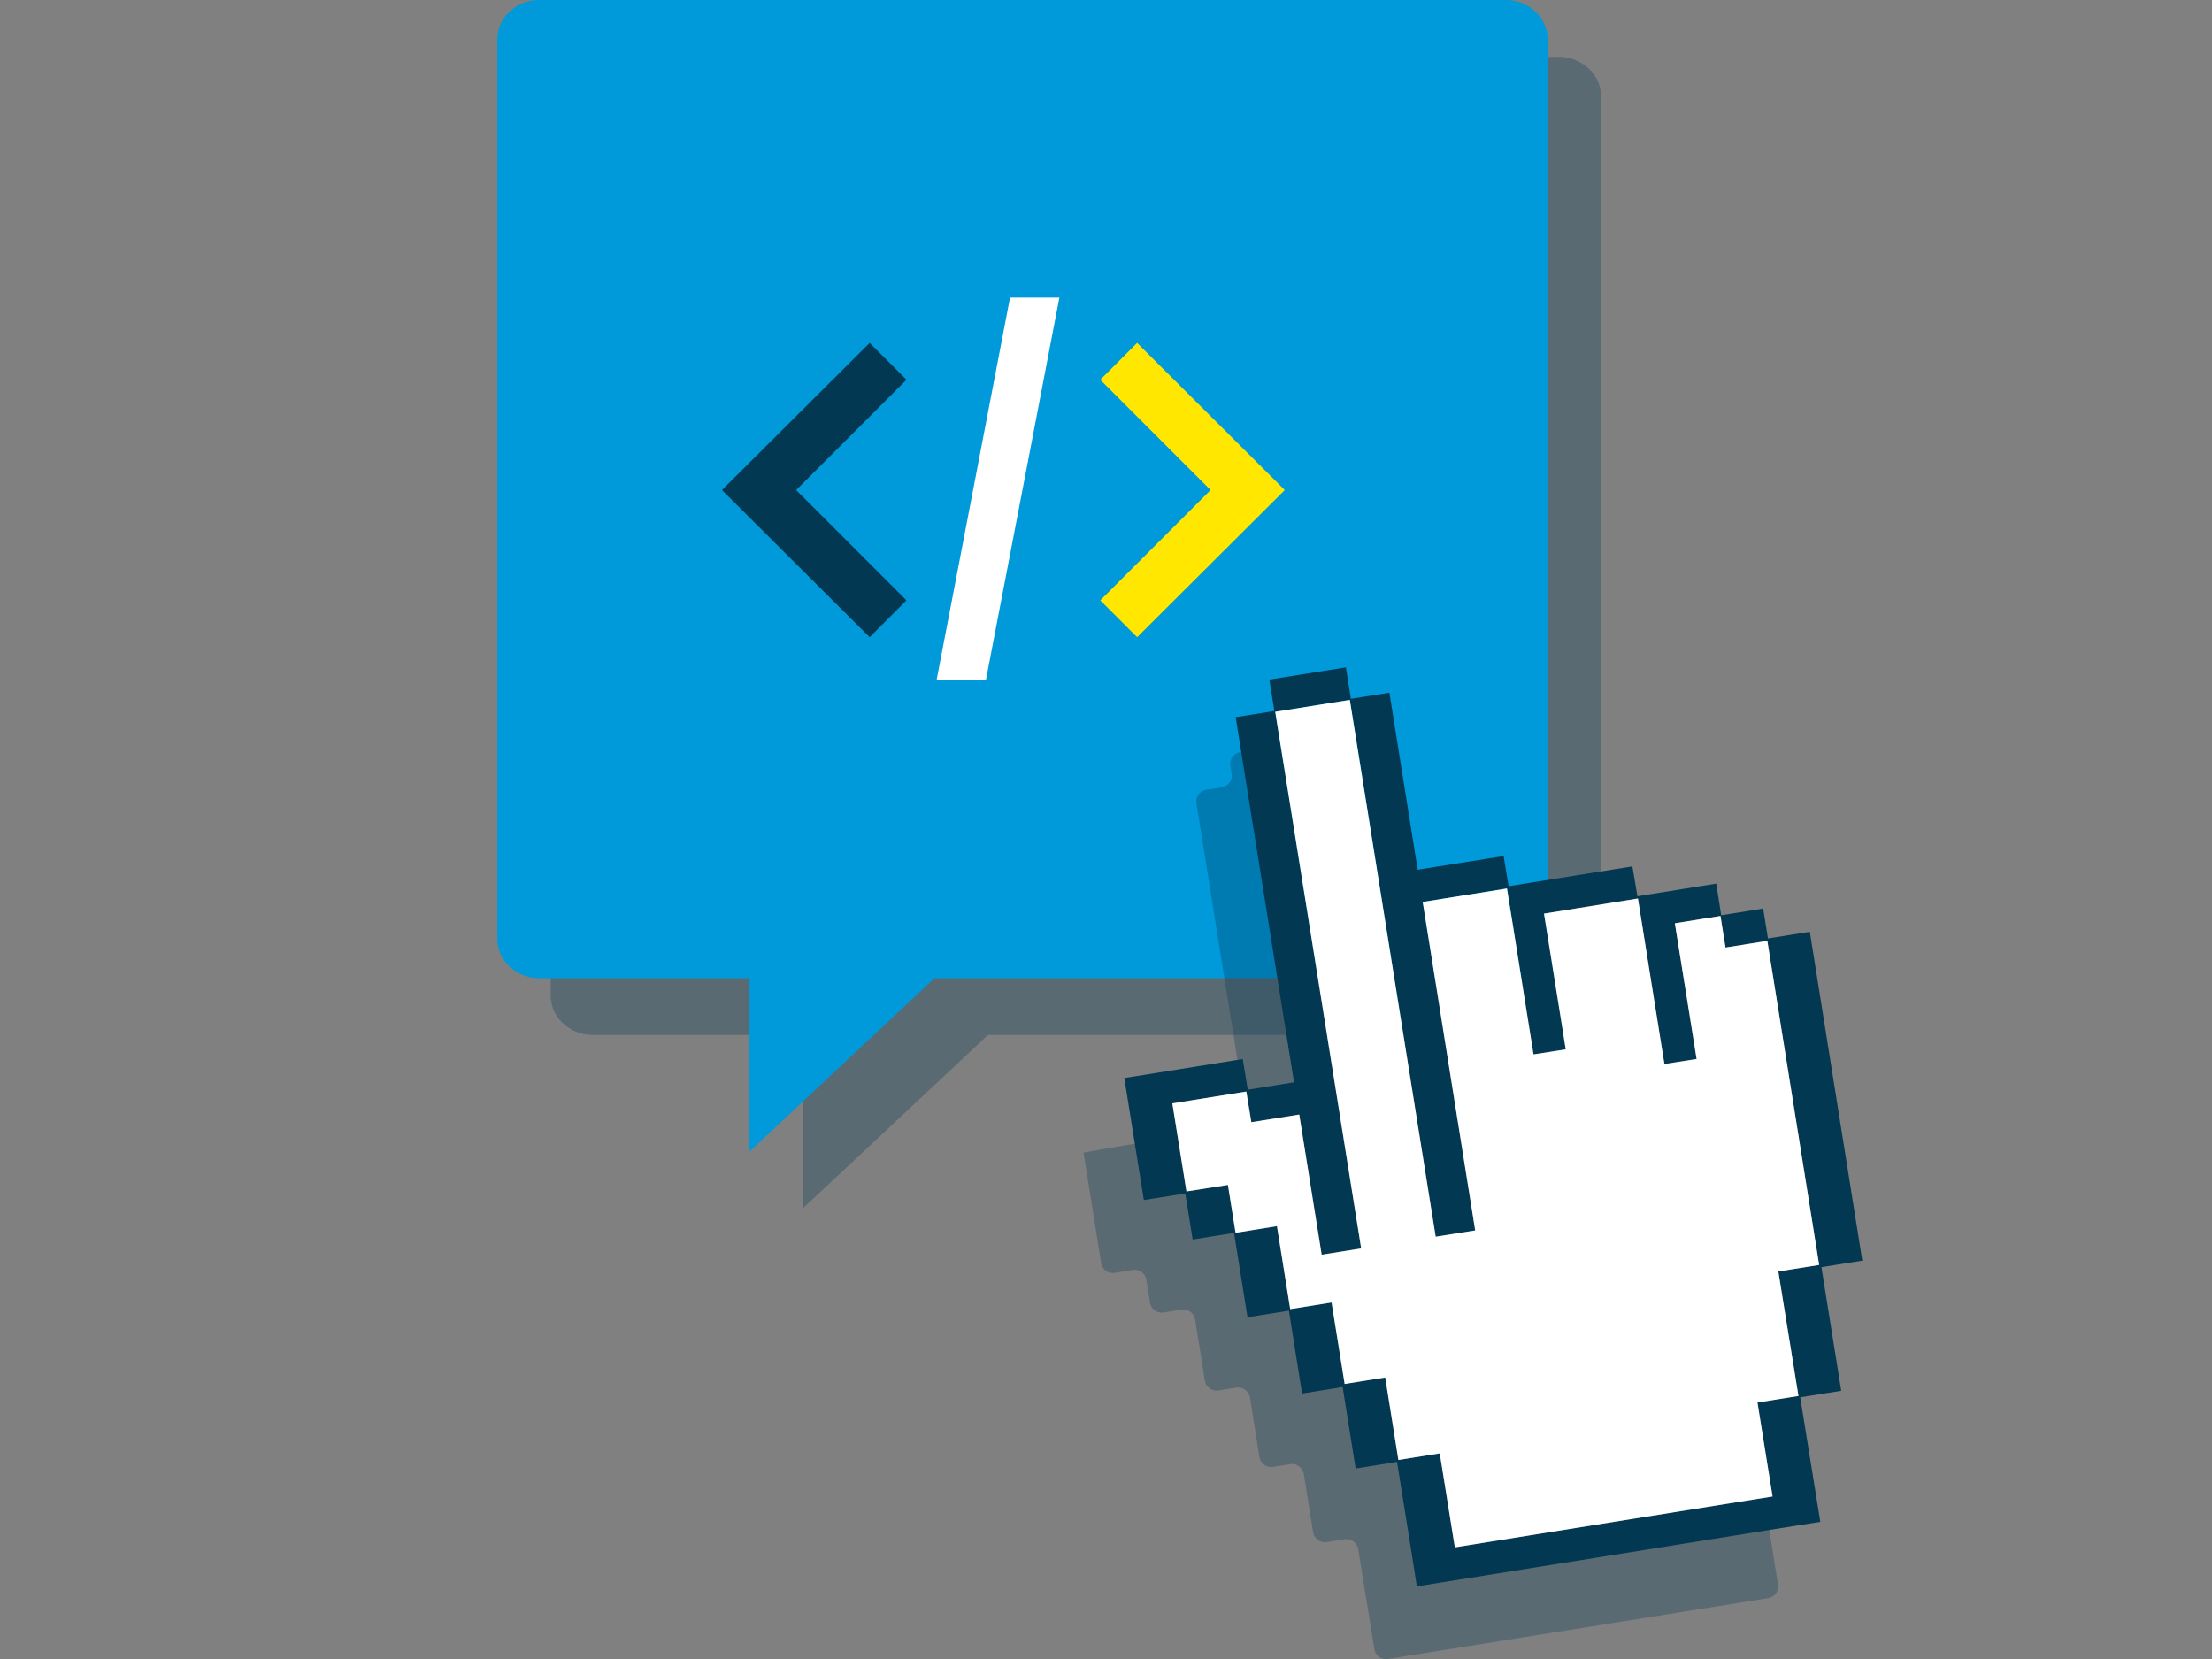
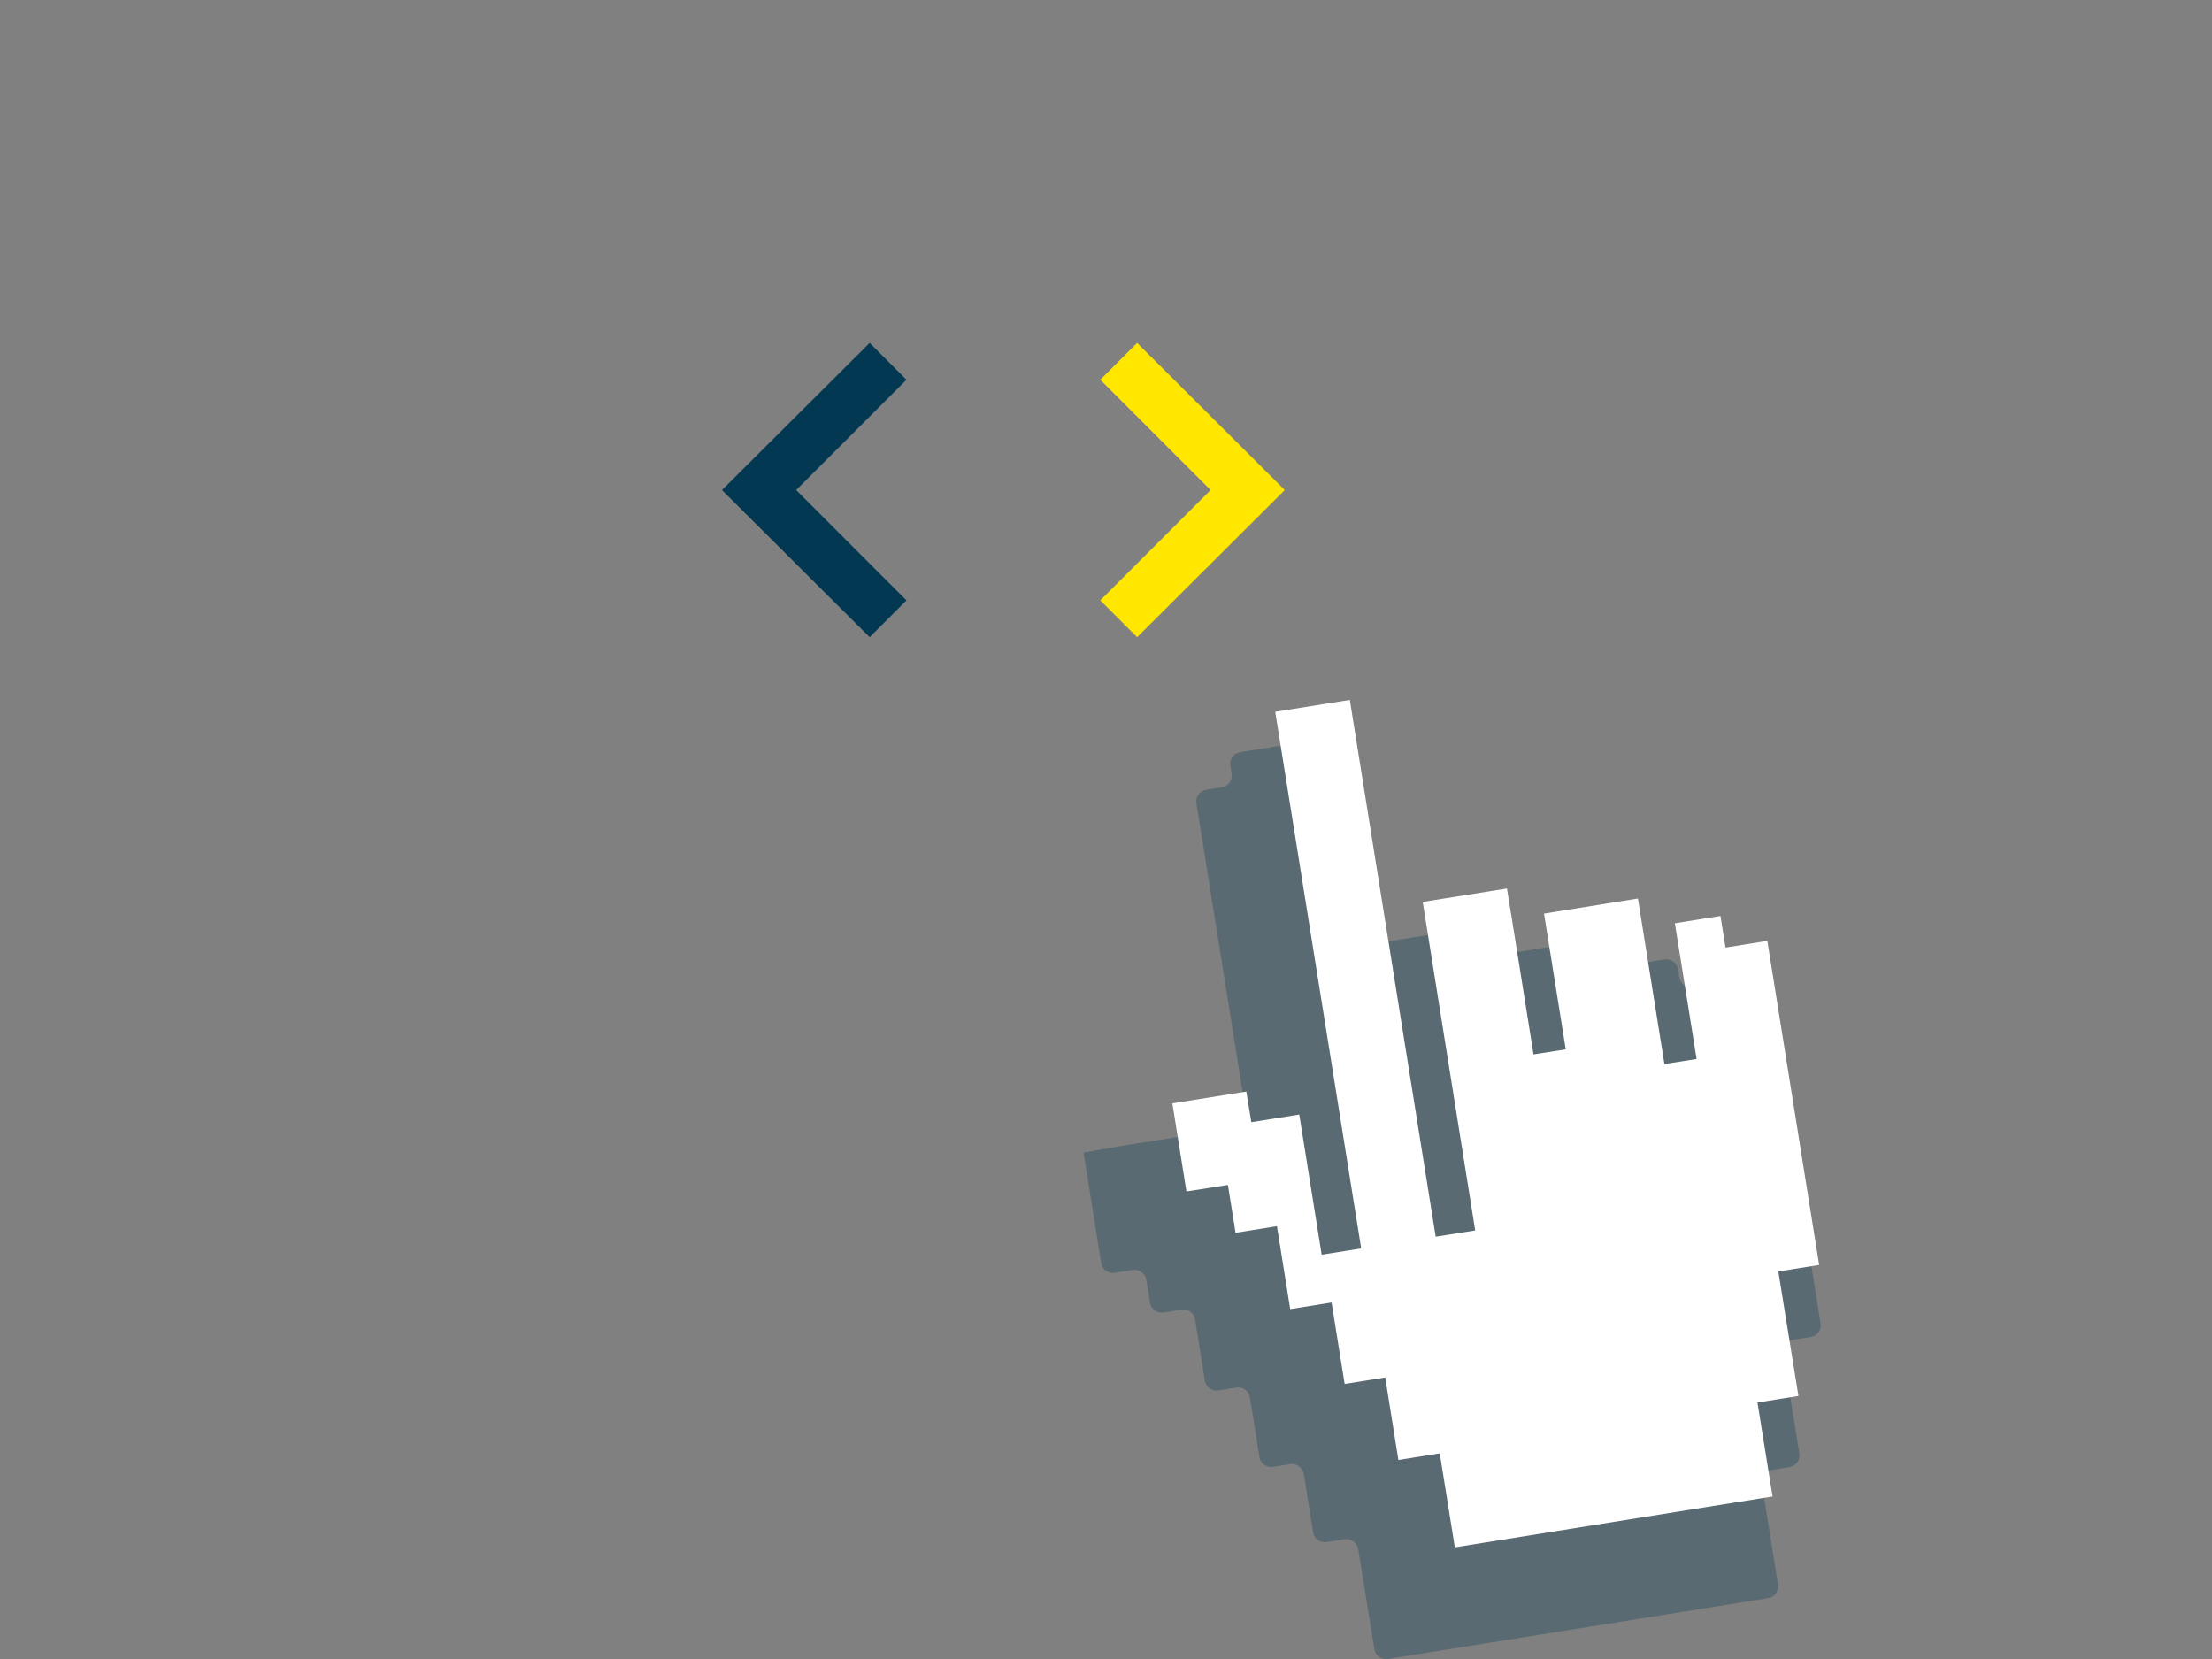
<svg xmlns="http://www.w3.org/2000/svg" id="Layer_1" data-name="Layer 1" viewBox="0 0 440 330">
  <rect x="0" y="0" width="440" height="330" fill="#808080" stroke="none" />
  <title>*** Technical support</title>
-   <path d="M310.08,11.32H117.94a8.68,8.68,0,0,0-5.94,2.3,7.59,7.59,0,0,0-2.46,5.56V198a7.59,7.59,0,0,0,2.46,5.56,8.68,8.68,0,0,0,5.94,2.3h41.77v34.49l18.41-17.24,18.4-17.25H310.08a8.68,8.68,0,0,0,5.94-2.3,7.59,7.59,0,0,0,2.46-5.56V19.18A7.59,7.59,0,0,0,316,13.62,8.68,8.68,0,0,0,310.08,11.32Z" style="fill:#023852;opacity:0.3" />
-   <path d="M299.47,0H107.32a8.68,8.68,0,0,0-5.94,2.3,7.62,7.62,0,0,0-2.46,5.57V186.7a7.59,7.59,0,0,0,2.46,5.56,8.64,8.64,0,0,0,5.94,2.31h41.77v34.49l18.41-17.25,18.41-17.24H299.47a8.64,8.64,0,0,0,5.93-2.31,7.59,7.59,0,0,0,2.46-5.56V7.87A7.62,7.62,0,0,0,305.4,2.3,8.67,8.67,0,0,0,299.47,0Z" style="fill:#0099da" />
  <path d="M273.38,328a2.38,2.38,0,0,0,2.73,2l6.2-1,63.15-10.1,3.21-.52,3-.47a2.38,2.38,0,0,0,2-2.73l-3.21-20.06a2.38,2.38,0,0,1,2-2.73l3.45-.55a2.38,2.38,0,0,0,2-2.73l-3.18-19.89a2.38,2.38,0,0,1,2-2.73l3.41-.54a2.38,2.38,0,0,0,2-2.73l-9.71-60.72a2.39,2.39,0,0,0-2.73-2l-3.62.58a2.38,2.38,0,0,1-2.73-2l-.2-1.24a2.38,2.38,0,0,0-2.73-2l-3.64.59a2.39,2.39,0,0,1-2.73-2l-.25-1.58a2.39,2.39,0,0,0-2.73-2l-11,1.76a2.38,2.38,0,0,1-2.73-2l-.2-1.24a2.36,2.36,0,0,0-2.72-2l-19.92,3.18a2.38,2.38,0,0,1-2.73-2l-.21-1.32a2.39,2.39,0,0,0-2.73-2l-12.52,2a2.37,2.37,0,0,1-2.72-2L268.62,155a2.38,2.38,0,0,0-2.73-2l-2.93.47a2.38,2.38,0,0,1-2.73-2l-.24-1.54a2.38,2.38,0,0,0-2.73-2l-10.52,1.68a2.38,2.38,0,0,0-2,2.73l.25,1.54a2.38,2.38,0,0,1-2,2.73l-3,.48a2.38,2.38,0,0,0-2,2.73l10.87,67.92a2.39,2.39,0,0,1-2,2.73l-4.5.71a2.37,2.37,0,0,1-2.72-2l-.23-1.39a2.38,2.38,0,0,0-2.73-2l-12.67,2L216,229.18l-.47.08,3.5,21.92a2.38,2.38,0,0,0,2.73,2l3.54-.57a2.39,2.39,0,0,1,2.73,2l.72,4.46a2.36,2.36,0,0,0,2.72,2l3.53-.56a2.38,2.38,0,0,1,2.73,2l1.93,12.07a2.38,2.38,0,0,0,2.73,2l3.52-.56a2.38,2.38,0,0,1,2.73,2l1.88,11.76a2.38,2.38,0,0,0,2.73,2l3.37-.54a2.39,2.39,0,0,1,2.73,2l1.84,11.5a2.39,2.39,0,0,0,2.73,2l3.52-.56a2.39,2.39,0,0,1,2.73,2" style="fill:#023852;opacity:0.3" />
-   <path d="M360,185.34l-8.33,1.33-.95-5.95-8.34,1.34-1-6.29-15.67,2.51-1-5.94-24.62,3.94-1-6L282,173l-5.63-35.21L268.71,139l-1-6.25-15.22,2.43,1,6.25-7.7,1.23,11.61,72.63-9.2,1.47-1-6.1-15,2.41-8.08,1.29-.48.08,3.89,24.27,8.24-1.31,1.47,9.16,8.23-1.32,2.68,16.78,8.23-1.31L259,277.2l8.07-1.3,2.59,16.21,8.23-1.32,2.94,18.36,1,6.4,8.55-1.36,63.15-10.11,3.2-.51,5.36-.85-4-24.77,8.16-1.3-3.94-24.59,8.13-1.3ZM289.39,307.79l-3-18.69-8.23,1.31L275.54,274l-8.07,1.29-2.6-16.2-8.23,1.31L254,243.9l-8.23,1.32-1.52-9.52L236,237l-2.8-17.52,14.71-2.35,1,6.09,9.53-1.52,4.46,27.88,7.86-1.25L253.66,141.59l14.84-2.37L285.58,246l7.86-1.25L283,179.41l16.76-2.68.64,4,.32,2,4.32,27,6.41-1-4.32-27,18.68-3,.63,3.92.32,2,4.32,27,6.4-1-4.32-27,9.07-1.45,1,6.28,8.32-1.33,10.31,64.47-8.12,1.29,4,24.77-8.15,1.3,3,18.69Z" style="fill:#023852" />
  <path d="M289.39,307.79l-3-18.69-8.23,1.31L275.54,274l-8.07,1.29-2.6-16.2-8.23,1.31L254,243.9l-8.23,1.32-1.52-9.52L236,237l-2.8-17.52,14.71-2.35,1,6.09,9.53-1.52,4.46,27.88,7.86-1.25L253.66,141.59l14.84-2.37L285.58,246l7.86-1.25L283,179.41l16.76-2.68.64,4,.33,2,4.31,27,6.41-1-4.32-27,18.68-3,.63,3.92.32,2,4.32,27,6.4-1-4.32-27,9.07-1.45,1,6.28,8.32-1.33,10.31,64.47-8.12,1.29,4,24.77-8.15,1.3,3,18.69Z" style="fill:#fff" />
  <polygon points="180.31 75.54 176.65 71.87 172.99 68.21 158.32 82.82 143.66 97.43 143.69 97.45 143.71 97.48 143.69 97.5 143.66 97.53 158.32 112.14 172.99 126.75 176.65 123.08 180.31 119.42 169.34 108.45 158.37 97.48 169.34 86.51 180.31 75.54" style="fill:#023852" />
  <polygon points="218.86 119.42 222.53 123.08 226.19 126.75 240.85 112.14 255.51 97.53 255.49 97.5 255.46 97.48 255.49 97.45 255.51 97.43 240.85 82.82 226.19 68.21 222.53 71.87 218.86 75.54 229.83 86.51 240.8 97.48 229.83 108.45 218.86 119.42" style="fill:#ffe700" />
-   <polygon points="196.1 135.32 191.2 135.32 186.29 135.32 193.6 97.26 200.91 59.19 205.82 59.19 210.73 59.19 203.42 97.26 196.1 135.32" style="fill:#fff" />
</svg>